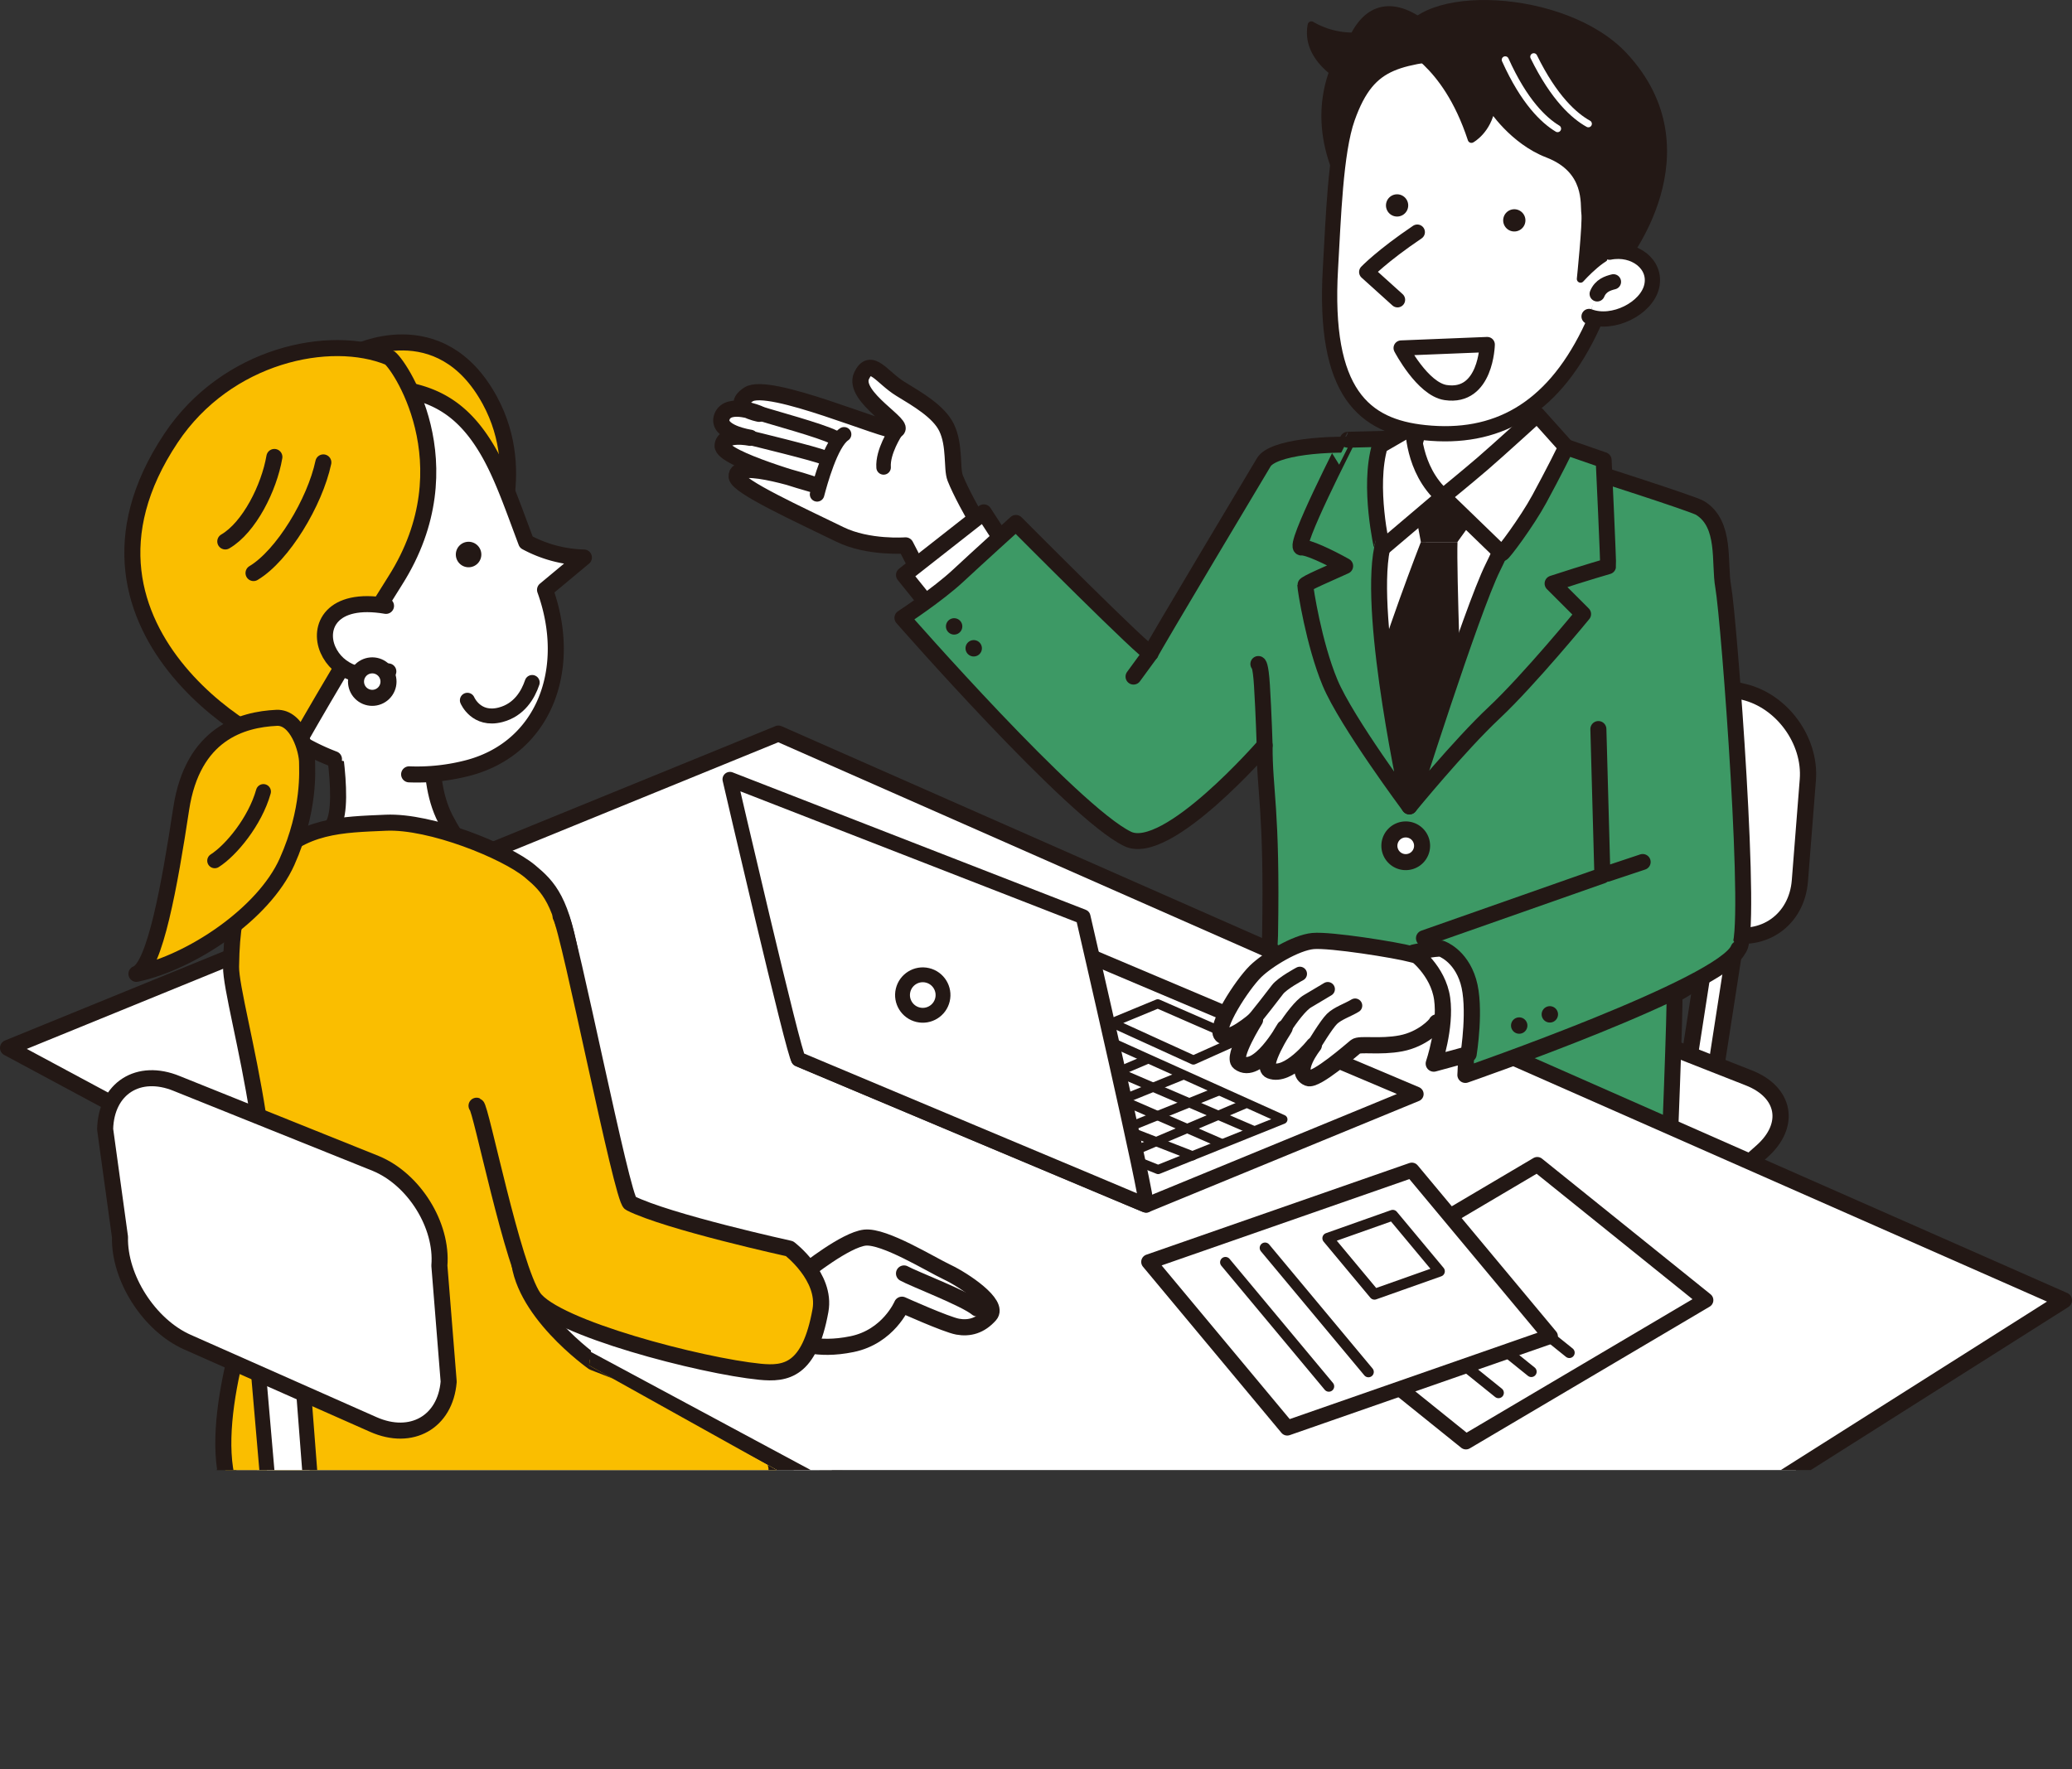
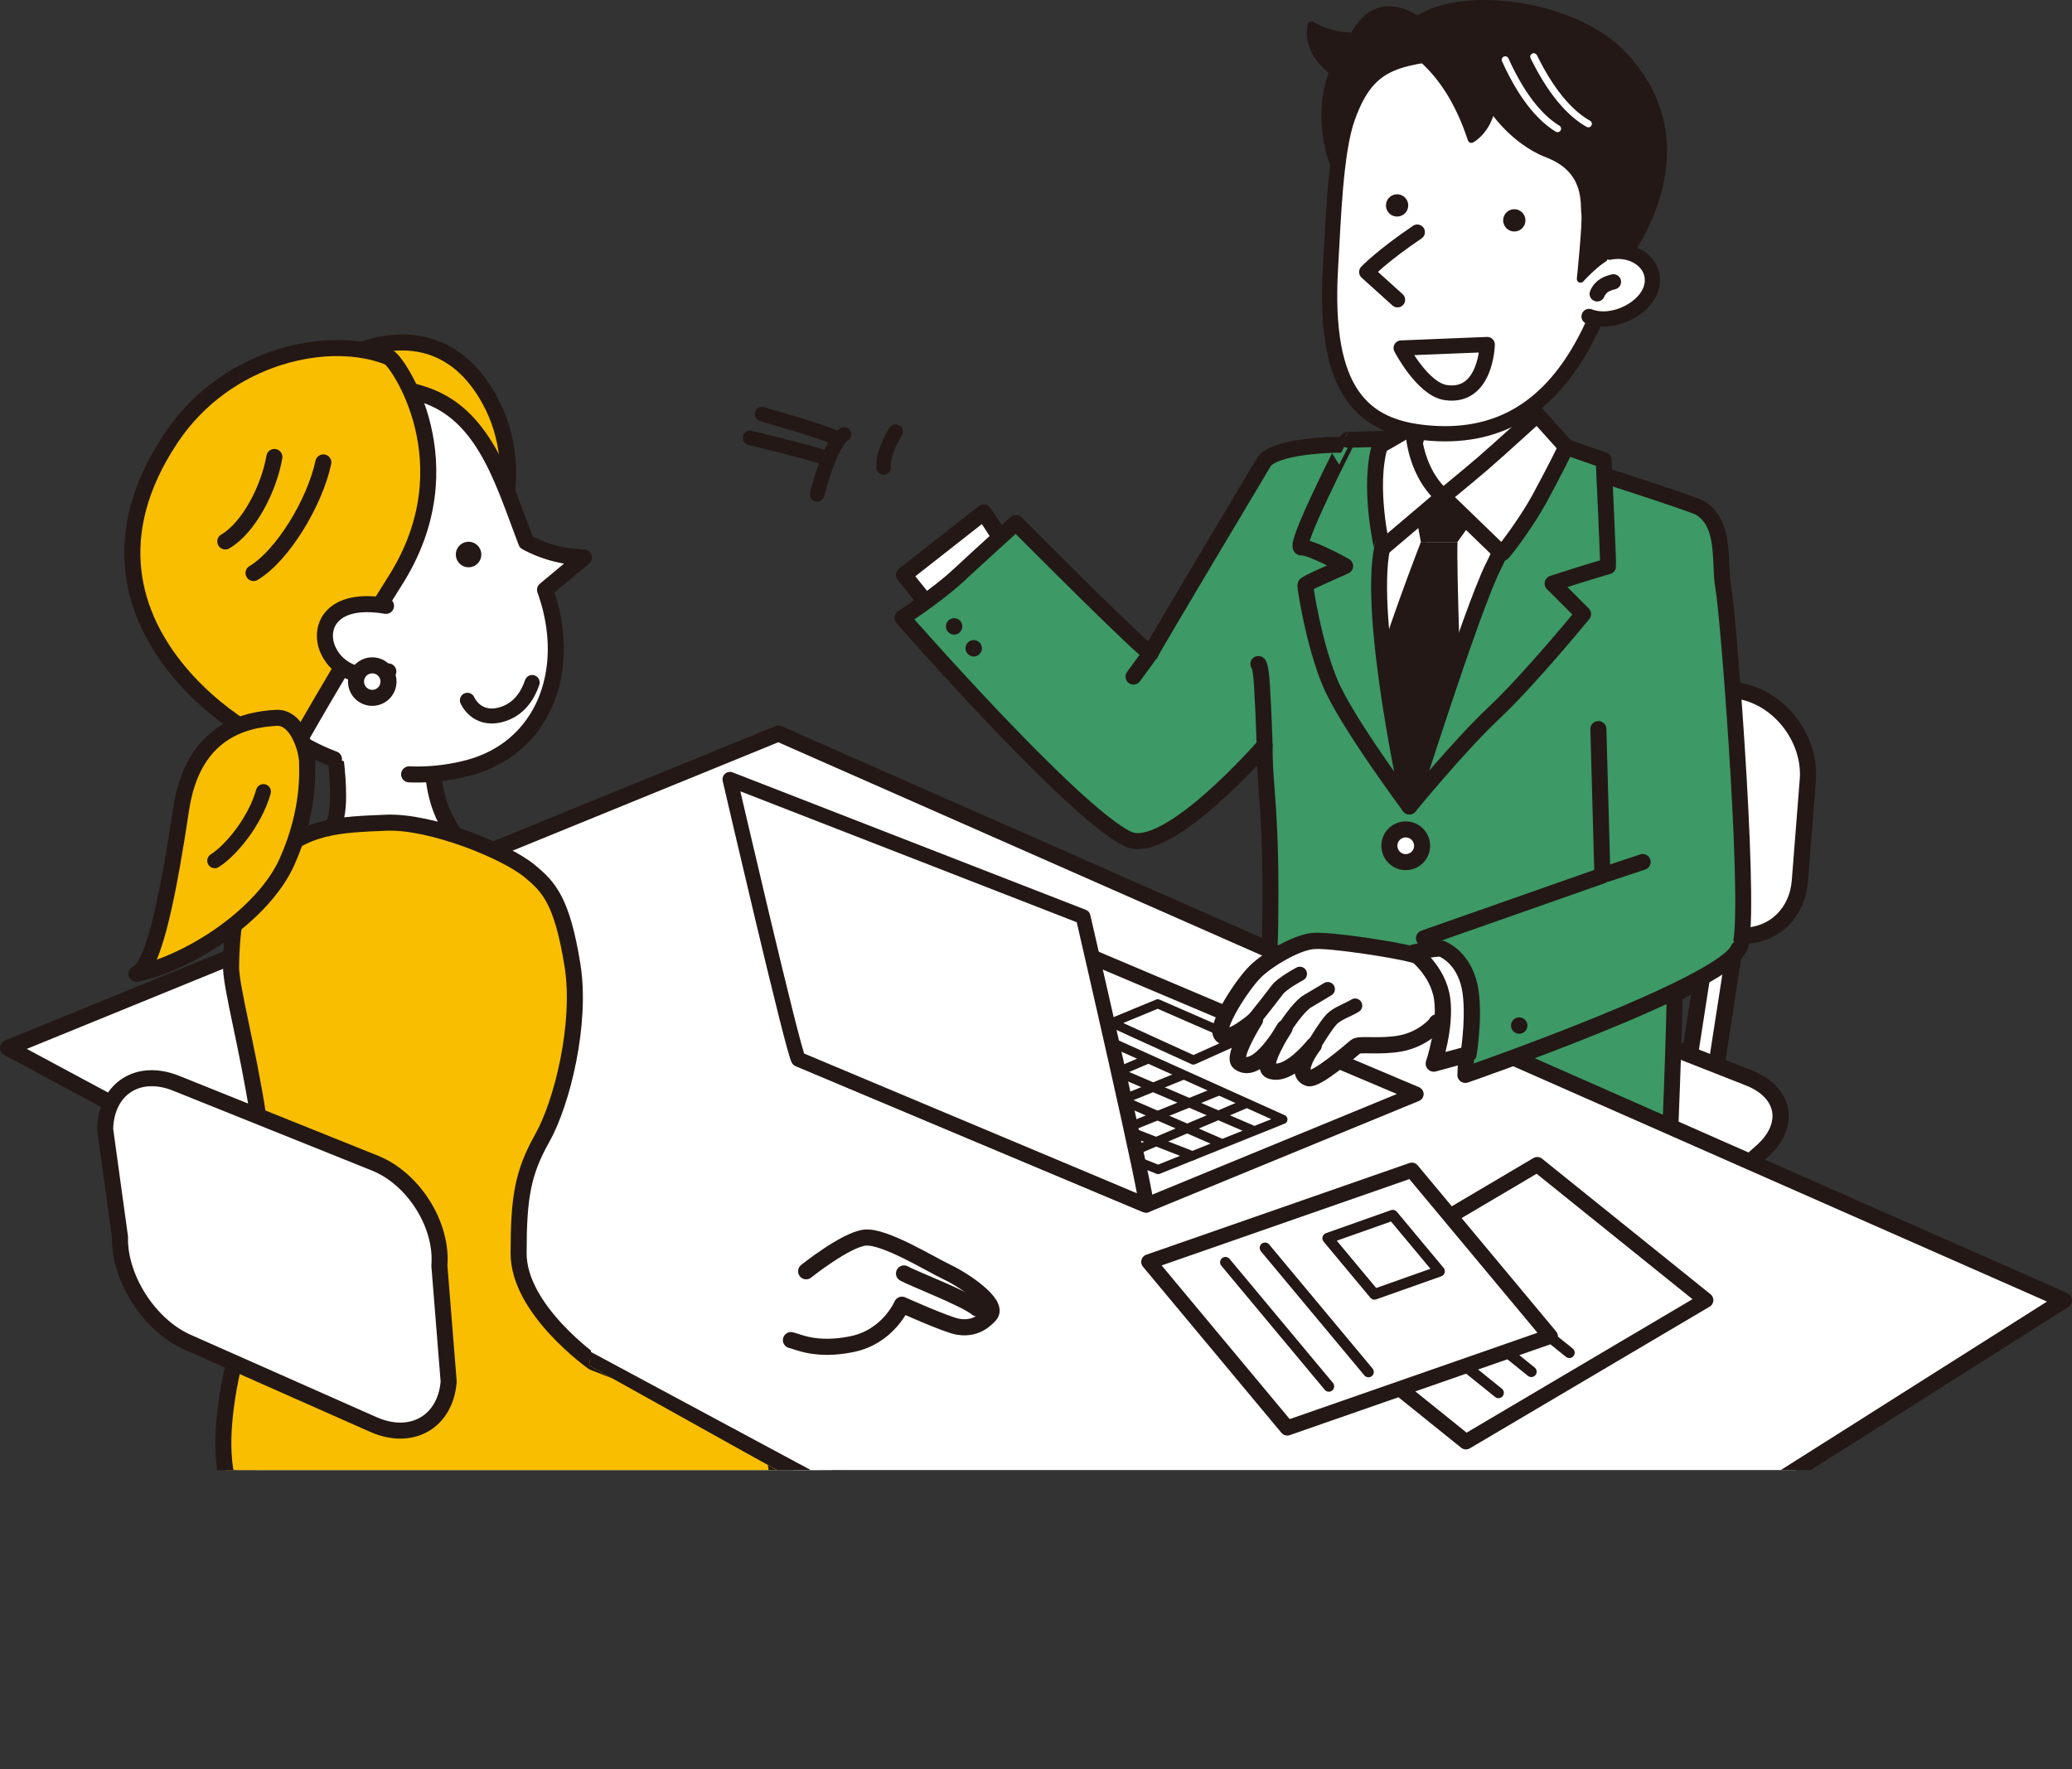
<svg xmlns="http://www.w3.org/2000/svg" id="レイヤー_1" data-name="レイヤー 1" width="1547.1" height="1321.38" viewBox="0 0 1547.1 1321.38">
  <rect x="0" y="0" width="1547.1" height="1321.38" fill="#333333" stroke="none" />
  <defs>
    <style>.cls-1,.cls-12,.cls-16,.cls-25,.cls-9{fill:none;}.cls-2{clip-path:url(#clip-path);}.cls-3{clip-path:url(#clip-path-2);}.cls-11,.cls-15,.cls-17,.cls-18,.cls-19,.cls-20,.cls-21,.cls-26,.cls-29,.cls-4,.cls-5,.cls-6,.cls-7,.cls-8{fill:#fff;}.cls-10,.cls-11,.cls-12,.cls-14,.cls-15,.cls-17,.cls-18,.cls-19,.cls-20,.cls-21,.cls-22,.cls-23,.cls-24,.cls-25,.cls-26,.cls-27,.cls-29,.cls-30,.cls-4,.cls-5,.cls-6,.cls-7,.cls-9{stroke:#231815;}.cls-10,.cls-11,.cls-12,.cls-14,.cls-15,.cls-16,.cls-17,.cls-18,.cls-19,.cls-20,.cls-21,.cls-22,.cls-23,.cls-24,.cls-25,.cls-26,.cls-27,.cls-29,.cls-30,.cls-4,.cls-5,.cls-6,.cls-7,.cls-9{stroke-linecap:round;stroke-linejoin:round;}.cls-24,.cls-25,.cls-4{stroke-width:11.98px;}.cls-5,.cls-9{stroke-width:12.11px;}.cls-6{stroke-width:10.85px;}.cls-22,.cls-7{stroke-width:11.97px;}.cls-10,.cls-22{fill:#3d9965;}.cls-10,.cls-11,.cls-12,.cls-23{stroke-width:11.89px;}.cls-13,.cls-14{fill:#231815;}.cls-14{stroke-width:5.55px;}.cls-15{stroke-width:11.38px;}.cls-16{stroke:#fff;stroke-width:5.25px;}.cls-17{stroke-width:11.32px;}.cls-18{stroke-width:8px;}.cls-19{stroke-width:11.09px;}.cls-20{stroke-width:6.82px;}.cls-21{stroke-width:10.67px;}.cls-23,.cls-24,.cls-27,.cls-30{fill:#fabe00;}.cls-26,.cls-27{stroke-width:11.2px;}.cls-28{clip-path:url(#clip-path-3);}.cls-29,.cls-30{stroke-width:12.04px;}</style>
    <clipPath id="clip-path" transform="translate(-34.64 -64.32)">
      <rect class="cls-1" width="1600" height="1200" />
    </clipPath>
    <clipPath id="clip-path-2" transform="translate(-34.64 -64.32)">
      <rect class="cls-1" y="21.69" width="1596.14" height="1140.59" />
    </clipPath>
    <clipPath id="clip-path-3" transform="translate(-34.64 -64.32)">
      <path class="cls-1" d="M639.72,1176.21l-165.21-92.08s41-314.94,38.69-306.82,49.91-260,49.91-260L428.47,282.85S84.9,307.22,80.25,310.71s-65,479.37-65,479.37L170.79,1237s351.7,101,341.25,102.15S640.75,1170,639.72,1176.21Z" />
    </clipPath>
  </defs>
  <g class="cls-2">
    <g class="cls-3">
      <path class="cls-4" d="M470.94,1310.86c-30.69,17.79-82.26,19.65-114.61,4.13l-178-85.44c-32.35-15.52-31.66-39.8,1.54-54l207.53-88.51c33.2-14.16,87-13.26,119.48,2l132.46,62.15c32.52,15.25,34,42.3,3.32,60.09Z" transform="translate(-34.64 -64.32)" />
-       <path class="cls-5" d="M787.06,489.33c-4.22-3.61-31.57-48.57-39.2-68-2.81-7.13,0-24.41-6.45-37.68-5.79-11.95-21.73-21.15-34.34-28.83-14.06-8.56-22.17-24.28-29.05-10-7.67,15.94,35.08,38.05,25.45,40.76-6.76,1.9-94.92-36.77-110-26.64s8,14.42,8,14.42-23-9.88-27.7,2.11,21,15.81,21,15.81-19.91-4.1-20.56,5.87,67.23,28.87,67.23,28.87-58.07-19.71-56.76-5.72c.7,7.41,46.94,28.43,77.12,43.19,21.12,10.33,49,8.2,49,8.2l21,40.64Z" transform="translate(-34.64 -64.32)" />
      <path class="cls-6" d="M664.9,388.7c-9.88,6.58-18,36.64-20.16,44.84" transform="translate(-34.64 -64.32)" />
      <path class="cls-6" d="M594.66,391.35s50.37,12.18,55.21,14.72" transform="translate(-34.64 -64.32)" />
      <path class="cls-6" d="M603.61,373.58c6,2.06,44.23,12.34,53.91,17.42" transform="translate(-34.64 -64.32)" />
      <path class="cls-6" d="M703.4,386.76s-9.87,14.93-9,26.66" transform="translate(-34.64 -64.32)" />
      <polyline class="cls-7" points="759.35 420.87 734.58 382.68 675 429.45 696.88 456.66" />
      <polygon class="cls-5" points="1279.83 807.24 1259.1 805.32 1280.84 665.07 1301.57 666.99 1279.83 807.24" />
      <path class="cls-8" d="M1378.56,722.15c-2.28,29.26-27.33,46.94-55.66,39.3l-138.26-37.27c-28.33-7.64-51-37.89-50.44-67.23l1.41-70.43c.59-29.34,24.42-47.75,53-40.92l148.16,35.47c28.54,6.84,50,36.36,47.73,65.61Z" transform="translate(-34.64 -64.32)" />
      <path class="cls-9" d="M1378.56,722.15c-2.28,29.26-27.33,46.94-55.66,39.3l-138.26-37.27c-28.33-7.64-51-37.89-50.44-67.23l1.41-70.43c.59-29.34,24.42-47.75,53-40.92l148.16,35.47c28.54,6.84,50,36.36,47.73,65.61Z" transform="translate(-34.64 -64.32)" />
      <path class="cls-8" d="M1227.44,1033.24c-22,19.48-62.16,26.42-89.36,15.42L988.33,988.12c-27.2-11-29.55-33.4-5.2-49.79L1135.3,835.89c24.34-16.39,66.6-21,93.9-10.27l111.23,43.74c27.31,10.74,31.7,35.46,9.75,54.94Z" transform="translate(-34.64 -64.32)" />
      <path class="cls-9" d="M1227.44,1033.24c-22,19.48-62.16,26.42-89.36,15.42L988.33,988.12c-27.2-11-29.55-33.4-5.2-49.79L1135.3,835.89c24.34-16.39,66.6-21,93.9-10.27l111.23,43.74c27.31,10.74,31.7,35.46,9.75,54.94Z" transform="translate(-34.64 -64.32)" />
      <path class="cls-10" d="M978.91,621c-.18,34.53,5.71,46.69,4.05,141.82-.49,28.38-17.59,169.93-20,174.79s107.82,16.86,157.71,15.44c93.82-2.67,159.92-13.23,159.92-13.23s5.2-128.79,4.26-132.43c20.69-11,45.6-32.88,47.94-34.45,10.94-7.29-7.1-246.1-11.48-270.45-3.22-18,2.37-46.6-17.22-58.76-5-3.11-83.64-28.25-84.07-28.36-7.38-1.81-146-17-161.66-18.18-32.63-2.55-73.56,1.3-80.11,12.44,0,0-83.4,139.45-84.41,142.49S793.2,454.87,793.2,454.87s-28,25.32-43.22,39.5-41.53,31.4-41.53,31.4S835.6,671.1,876.6,690.89C906,705.07,978.91,621,978.91,621Z" transform="translate(-34.64 -64.32)" />
      <path class="cls-11" d="M1170.83,326s-4.22,59.5,11.58,83.82,14.44,23.82,14.44,23.82-65.79,81.36-98.08,77c-42.15-5.68-48.64-73-48.64-73s18.76,3.31,35.78-29.52,5-76.65,5-76.65" transform="translate(-34.64 -64.32)" />
      <path class="cls-8" d="M1050.71,425.46s161.92,14.8,157.06,13.18-120.79,228-120.79,228-62-115-54.31-143.69S1056,436.61,1050.71,425.46Z" transform="translate(-34.64 -64.32)" />
      <path class="cls-12" d="M1182.64,424.85s-28.78,132.54-56.75,165.37a737.72,737.72,0,0,0-46.2,60c-35.26-82.68-11.11-229.11-10.14-229" transform="translate(-34.64 -64.32)" />
      <polygon class="cls-13" points="1054.3 369.25 1111.38 372.56 1088.21 404.82 1060.92 404.82 1054.3 369.25" />
      <path class="cls-13" d="M1095.56,469.14s-29,74.45-39.7,116.63l29,72,41.36-57.08s-4.14-110-3.31-131.52Z" transform="translate(-34.64 -64.32)" />
      <path class="cls-10" d="M1235.33,487.27c.37-1.68-3.29-79.34-3.29-79.34L1189,393s-26.25,68.29-39.63,95C1133.26,520.36,1087,666.63,1087,666.63s37.29-45.6,63.23-69.92,66.47-73.77,66.47-73.77l-22.8-22.8C1219.55,491.76,1235.33,487.27,1235.33,487.27Z" transform="translate(-34.64 -64.32)" />
      <path class="cls-10" d="M1066.61,473.83c6.94-34,19.3-82.17,19.3-82.17l-44.94,1.1S999.24,474,1006.5,473.28c4.56-.46,20,6.77,32.54,13.79-11.79,5.38-29.78,13-29.78,14.33,0,2.43,6.31,43.61,18.47,72.79S1087,666.63,1087,666.63,1055.85,526.59,1066.61,473.83Z" transform="translate(-34.64 -64.32)" />
      <path class="cls-11" d="M1065,397.18l24.81-14.34s-.55,32,22.33,52.39l-45.49,38.6S1055.86,427.78,1065,397.18Z" transform="translate(-34.64 -64.32)" />
      <path class="cls-11" d="M1112.1,435.23l43.84,42.46c.85.35,18.74-23.5,28.13-40.81,9.76-18,20.37-38.8,19.85-38.87l-21.51-24s-29,26.47-40.53,36.39S1112.1,435.23,1112.1,435.23Z" transform="translate(-34.64 -64.32)" />
      <path class="cls-14" d="M1045.49,91.4a61.2,61.2,0,0,1-31.69-8.35c-3.07,16.26,7.63,28.12,16.12,34.75-.42,1.15-.83,2.32-1.22,3.53-16.78,52.12,17.37,95.51,17.37,95.51l54.79-131.68S1066,51.13,1045.49,91.4Z" transform="translate(-34.64 -64.32)" />
      <path class="cls-15" d="M1040.72,152.43c-9,25.43-10.49,75.14-12.67,112.38-5.46,93.49,25.32,118,70.44,122.66,53,5.54,94.17-16.88,122.51-74.32,14-28.5,33.15-81.43,28.5-117.5S1189,93.86,1134.33,100.84,1057,106.48,1040.72,152.43Z" transform="translate(-34.64 -64.32)" />
      <path class="cls-14" d="M1246.28,260.25s67.53-82.58,1-154.2C1203,58.42,1092.16,54.3,1081.87,94.66c-1.37,5.36,31.65,13.45,51.44,73.6,0,0,12.08-6.52,15-23.74,0,0,15.82,24.77,41.94,34.82,30.86,11.87,26.93,37.45,27.91,44.34s-3.38,49-3.38,49,19.33-21.65,27.7-18.2,3.76,5.73,3.76,5.73" transform="translate(-34.64 -64.32)" />
      <path class="cls-15" d="M1145.11,321.66s-.82,40.36-31,35.86c-17.3-2.57-33.27-33.27-33.27-33.27Z" transform="translate(-34.64 -64.32)" />
      <path class="cls-15" d="M1236.45,252.67c18.47-3.69,35.25,9.05,31.47,25.49s-28.83,29.38-46.77,22.52" transform="translate(-34.64 -64.32)" />
      <path class="cls-15" d="M1092.89,237.69c-26.41,17.82-37.77,29.78-37.77,29.78l23,20.75" transform="translate(-34.64 -64.32)" />
      <path class="cls-13" d="M1173.52,227.58a8.3,8.3,0,1,1-9.52-6.87A8.31,8.31,0,0,1,1173.52,227.58Z" transform="translate(-34.64 -64.32)" />
      <path class="cls-13" d="M1086,216.42a8.3,8.3,0,1,1-9.51-6.87A8.3,8.3,0,0,1,1086,216.42Z" transform="translate(-34.64 -64.32)" />
      <path class="cls-15" d="M1227.22,283.8c2.64-6.33,7.91-7.91,12.13-9" transform="translate(-34.64 -64.32)" />
      <path class="cls-16" d="M1179.85,106.69c15.14,30.87,30.28,44.27,40.77,50.09" transform="translate(-34.64 -64.32)" />
      <path class="cls-16" d="M1158.56,109c14.11,31.35,28.8,45.24,39.08,51.41" transform="translate(-34.64 -64.32)" />
      <polygon class="cls-7" points="5.98 782.66 581.2 547.88 1541.11 971.17 997.4 1315.4 5.98 782.66" />
      <polygon class="cls-17" points="1273.65 971.05 1094.57 1076.87 968.77 975.61 1147.84 869.79 1273.65 971.05" />
      <line class="cls-18" x1="1118.88" y1="1040.27" x2="1024.94" y2="964.65" />
      <line class="cls-18" x1="1143.38" y1="1024.48" x2="1049.44" y2="948.86" />
      <line class="cls-18" x1="1171.77" y1="1010.29" x2="1077.83" y2="934.67" />
      <polygon class="cls-17" points="1157.57 998.06 961.15 1066.52 857.77 942.46 1054.18 874 1157.57 998.06" />
      <polygon class="cls-18" points="1074.81 949.48 1026.27 966.67 991.38 924.8 1039.92 907.61 1074.81 949.48" />
      <line class="cls-18" x1="992.2" y1="1035.43" x2="915" y2="942.78" />
      <line class="cls-18" x1="1021.77" y1="1024.66" x2="944.57" y2="932.02" />
      <path class="cls-19" d="M890.34,964.46l201.73-83L833.47,772.06,630.88,855.43S896.51,967.34,890.34,964.46Z" transform="translate(-34.64 -64.32)" />
      <polygon class="cls-20" points="651.58 788.16 864.75 873.5 957.91 836.06 754.48 744.4 651.58 788.16" />
      <line class="cls-20" x1="711.9" y1="766.87" x2="910.9" y2="853.5" />
      <line class="cls-20" x1="677.6" y1="780.47" x2="890.49" y2="863.26" />
      <line class="cls-20" x1="928.93" y1="824.82" x2="837.57" y2="863.56" />
      <line class="cls-20" x1="910.01" y1="814.77" x2="813.32" y2="853.8" />
      <line class="cls-20" x1="736.74" y1="758.59" x2="936.03" y2="844.34" />
      <line class="cls-20" x1="883.4" y1="802.94" x2="784.34" y2="843.16" />
      <line class="cls-20" x1="856.79" y1="791.11" x2="760.98" y2="831.92" />
      <line class="cls-20" x1="830.17" y1="779.29" x2="731.71" y2="820.39" />
      <line class="cls-20" x1="803.56" y1="767.46" x2="703.33" y2="808.86" />
      <line class="cls-20" x1="776.95" y1="755.63" x2="678.19" y2="797.92" />
      <polygon class="cls-20" points="891.08 791.71 925.38 776.33 864.47 749.72 830.17 763.91 891.08 791.71" />
      <path class="cls-19" d="M579.66,646.36,843.34,749s50.08,216.88,47,215.44S634,856.86,630.88,855.43,579.66,646.36,579.66,646.36Z" transform="translate(-34.64 -64.32)" />
-       <circle class="cls-19" cx="723.65" cy="807.5" r="15.12" transform="translate(-262.86 1262.48) rotate(-76.75)" />
      <path class="cls-5" d="M1117.92,778.79c-2.54-1-18.37,1.23-29.4-1.84s-60.64-11-73.51-9.8-34,14-42.88,22.67c-10.21,10-30.83,42.06-25.32,47.57S971.73,826,971.73,826s-17.35,27.64-11.85,31.85c13.89,10.62,33.9-25.72,33.9-25.72s-18.72,28.66-10.62,31.85c13.48,5.31,32.47-19,32.47-19s-15.73,19.81-4.29,24.5c5.83,2.4,32.46-21,35.53-23.48s18,.61,33.89-2.45,25.93-13.68,26.55-15.52,35.73.41,33.89.41S1158.35,794.72,1117.92,778.79Z" transform="translate(-34.64 -64.32)" />
      <path class="cls-21" d="M1015.63,845s9.18-15.32,13.47-19.6,12.05-6.74,17.36-10" transform="translate(-34.64 -64.32)" />
      <path class="cls-21" d="M993.78,832.09c4.9-7.36,12-17,17.15-20,6.94-4.08,15.11-9,15.11-9" transform="translate(-34.64 -64.32)" />
      <path class="cls-21" d="M968.46,828.82c6.12-7.35,16.33-20.42,20-25.32s16.74-11.84,16.74-11.84" transform="translate(-34.64 -64.32)" />
      <path class="cls-7" d="M1096.47,696a12.21,12.21,0,1,1-12.21-12.2A12.21,12.21,0,0,1,1096.47,696Z" transform="translate(-34.64 -64.32)" />
      <path class="cls-22" d="M1228.1,608.84l3,109.4-133.21,46.82s10.64,16.56,22.47,37.85,8.43,64.24,8.43,64.24,193.29-67,203.94-94.22" transform="translate(-34.64 -64.32)" />
      <path class="cls-5" d="M1110.86,772.84c-4.73-.6-20.7,2.95-20.7,2.95s18.33,13.21,21.29,34.5-6.26,48.41-6.26,48.41l26-7.09s5.67-35-.25-54.53S1110.86,772.84,1110.86,772.84Z" transform="translate(-34.64 -64.32)" />
      <line class="cls-23" x1="1200.21" y1="652.57" x2="1226.55" y2="643.79" />
      <path class="cls-13" d="M1175.07,829.7a6.11,6.11,0,1,1-6.67-5.5A6.11,6.11,0,0,1,1175.07,829.7Z" transform="translate(-34.64 -64.32)" />
-       <path class="cls-13" d="M1197.94,821.34a6.11,6.11,0,1,1-6.68-5.5A6.12,6.12,0,0,1,1197.94,821.34Z" transform="translate(-34.64 -64.32)" />
+       <path class="cls-13" d="M1197.94,821.34A6.12,6.12,0,0,1,1197.94,821.34Z" transform="translate(-34.64 -64.32)" />
      <path class="cls-13" d="M753.14,531.57a6.11,6.11,0,1,1-6.67-5.49A6.1,6.1,0,0,1,753.14,531.57Z" transform="translate(-34.64 -64.32)" />
      <path class="cls-13" d="M767.77,547.92a6.11,6.11,0,1,1-6.68-5.49A6.11,6.11,0,0,1,767.77,547.92Z" transform="translate(-34.64 -64.32)" />
      <path class="cls-23" d="M978.91,621s-.74-24.28-2-44.57c-1-16.39-2.7-16.2-2.7-16.2" transform="translate(-34.64 -64.32)" />
      <line class="cls-23" x1="859.18" y1="487.79" x2="846.35" y2="505.35" />
      <path class="cls-4" d="M279.25,594.31s14.46,68.71,4.13,86.15c-15.27,25.76-22.85,16.88-22.85,16.88s67.52,79.57,100.88,75.2c56-7.33,43.2-51.33,43.2-51.33S384.8,709.89,367.23,676,361,591.89,361,591.89" transform="translate(-34.64 -64.32)" />
      <path class="cls-24" d="M299.21,328.1s64-33.14,101.16,35.23c30.24,55.64.71,112.27.71,112.27Z" transform="translate(-34.64 -64.32)" />
      <path class="cls-4" d="M340.13,642.66a150.69,150.69,0,0,0,45.11-5.08c55.87-15.42,77.64-73.78,56.37-132.73l29-24.14a95.69,95.69,0,0,1-43.06-11.47c-9.8-26-17.75-49.47-28.61-68.14-26.45-45.47-60-50.65-119.37-47.13S153.73,446.1,156,485.27s50.58,86.15,74.05,111.14c14,14.93,32.88,26.87,53.95,34.9" transform="translate(-34.64 -64.32)" />
      <path class="cls-24" d="M325.06,331.24c5.91,2.44,59.95,79.42,4.75,166.6-42.33,66.85-75.32,125.87-75.32,125.87-9.66,9.06-189.65-85.88-92.19-232.11C204,329,281.43,313.27,325.06,331.24Z" transform="translate(-34.64 -64.32)" />
      <path class="cls-13" d="M375,478.74a9.52,9.52,0,1,0,9.27-9.78A9.53,9.53,0,0,0,375,478.74Z" transform="translate(-34.64 -64.32)" />
      <path class="cls-25" d="M276.07,409.68c-6.32,29.72-30.32,69.58-52.13,82.63" transform="translate(-34.64 -64.32)" />
      <path class="cls-25" d="M239.51,405.61c-3.95,23.09-18.8,52.72-36.65,63.1" transform="translate(-34.64 -64.32)" />
      <path class="cls-26" d="M432,574.06c-3.1,9.19-9.68,20.49-23.61,24.12-18.26,4.75-24.76-10.84-24.76-10.84" transform="translate(-34.64 -64.32)" />
      <path class="cls-4" d="M322.86,516.83c-41-7-50.68,16-43.39,32.71s27.49,23.94,45.12,16.24" transform="translate(-34.64 -64.32)" />
      <circle class="cls-4" cx="312.59" cy="573.41" r="12.13" transform="translate(-371.86 443.83) rotate(-55.67)" />
      <path class="cls-26" d="M356.47,978.21A12.52,12.52,0,1,0,369,965.68,12.52,12.52,0,0,0,356.47,978.21Z" transform="translate(-34.64 -64.32)" />
      <line class="cls-27" x1="198.76" y1="906.6" x2="176.31" y2="897.5" />
      <g class="cls-28">
        <path class="cls-24" d="M235.92,708.08c-15.53,17.3-28,21.49-28.76,78.13-.2,14.7,12.38,60.55,20.12,110.66,9.17,59.36,13.15,89.83,3.87,114.52s-44.5,122-22.83,169.89,91.91,59.52,147,71.92c75.84,17.07,232.92-73.21,249.94-79.75s9.6-25.8-15.47-42.28c-23.22-15.24-112.21-49.37-112.21-49.37s-55.71-39.21-55.71-81.33,3.1-60.27,17.8-86.41S469,828.58,462.13,785.54c-7.74-48.66-17.8-58.82-31.73-70.44-18.13-15.13-74.28-37.76-107.56-36.31S260.68,680.49,235.92,708.08Z" transform="translate(-34.64 -64.32)" />
      </g>
      <path class="cls-29" d="M636.56,1013.8s29.4-23.53,43.84-25.12,48.85,19.8,61.41,25.73,39.21,23.84,32,32-15.48,10.32-24.12,8.76-41.6-16.4-41.6-16.4-10.06,23.87-37.27,29.45-41-2.14-45.6-3" transform="translate(-34.64 -64.32)" />
      <path class="cls-29" d="M709.65,1015.44c6.65,3.82,45.9,18.75,54.54,26.07" transform="translate(-34.64 -64.32)" />
-       <path class="cls-30" d="M453.23,748.68c6.77,12,45.8,211.09,52,214.22,28,14.08,118.89,34,118.89,34s27.7,21,23.13,46.23c-8.16,45.13-25.88,47.63-45.19,45.72-43.67-4.31-153.24-32.71-169-55.51S393.69,891.5,390.48,890.18" transform="translate(-34.64 -64.32)" />
-       <polygon class="cls-26" points="240.99 1224.63 208.94 1209.88 188.27 970.75 221.84 976.27 240.99 1224.63" />
      <path class="cls-4" d="M369.65,1096.25c-2.48,30.2-27.79,44.59-56.24,32l-138.86-61.54c-28.45-12.62-51.09-47.94-50.32-78.5L113.14,907.7c.78-30.57,24.87-45.91,53.53-34.11L315.1,933.23c28.67,11.81,50.09,46.17,47.61,76.37Z" transform="translate(-34.64 -64.32)" />
      <path class="cls-24" d="M263.94,634.26c-.08,4.52,2.44,34.72-15,73.7s-71.46,74.92-112.43,83.71c13.79-5.07,24.84-66.63,33.4-123.15s45.44-66.84,71.29-68.07C256.55,599.72,264.1,624.42,263.94,634.26Z" transform="translate(-34.64 -64.32)" />
      <path class="cls-27" d="M231.33,655.54c-6.25,22.28-24.2,43.93-36.35,51.64" transform="translate(-34.64 -64.32)" />
    </g>
  </g>
</svg>